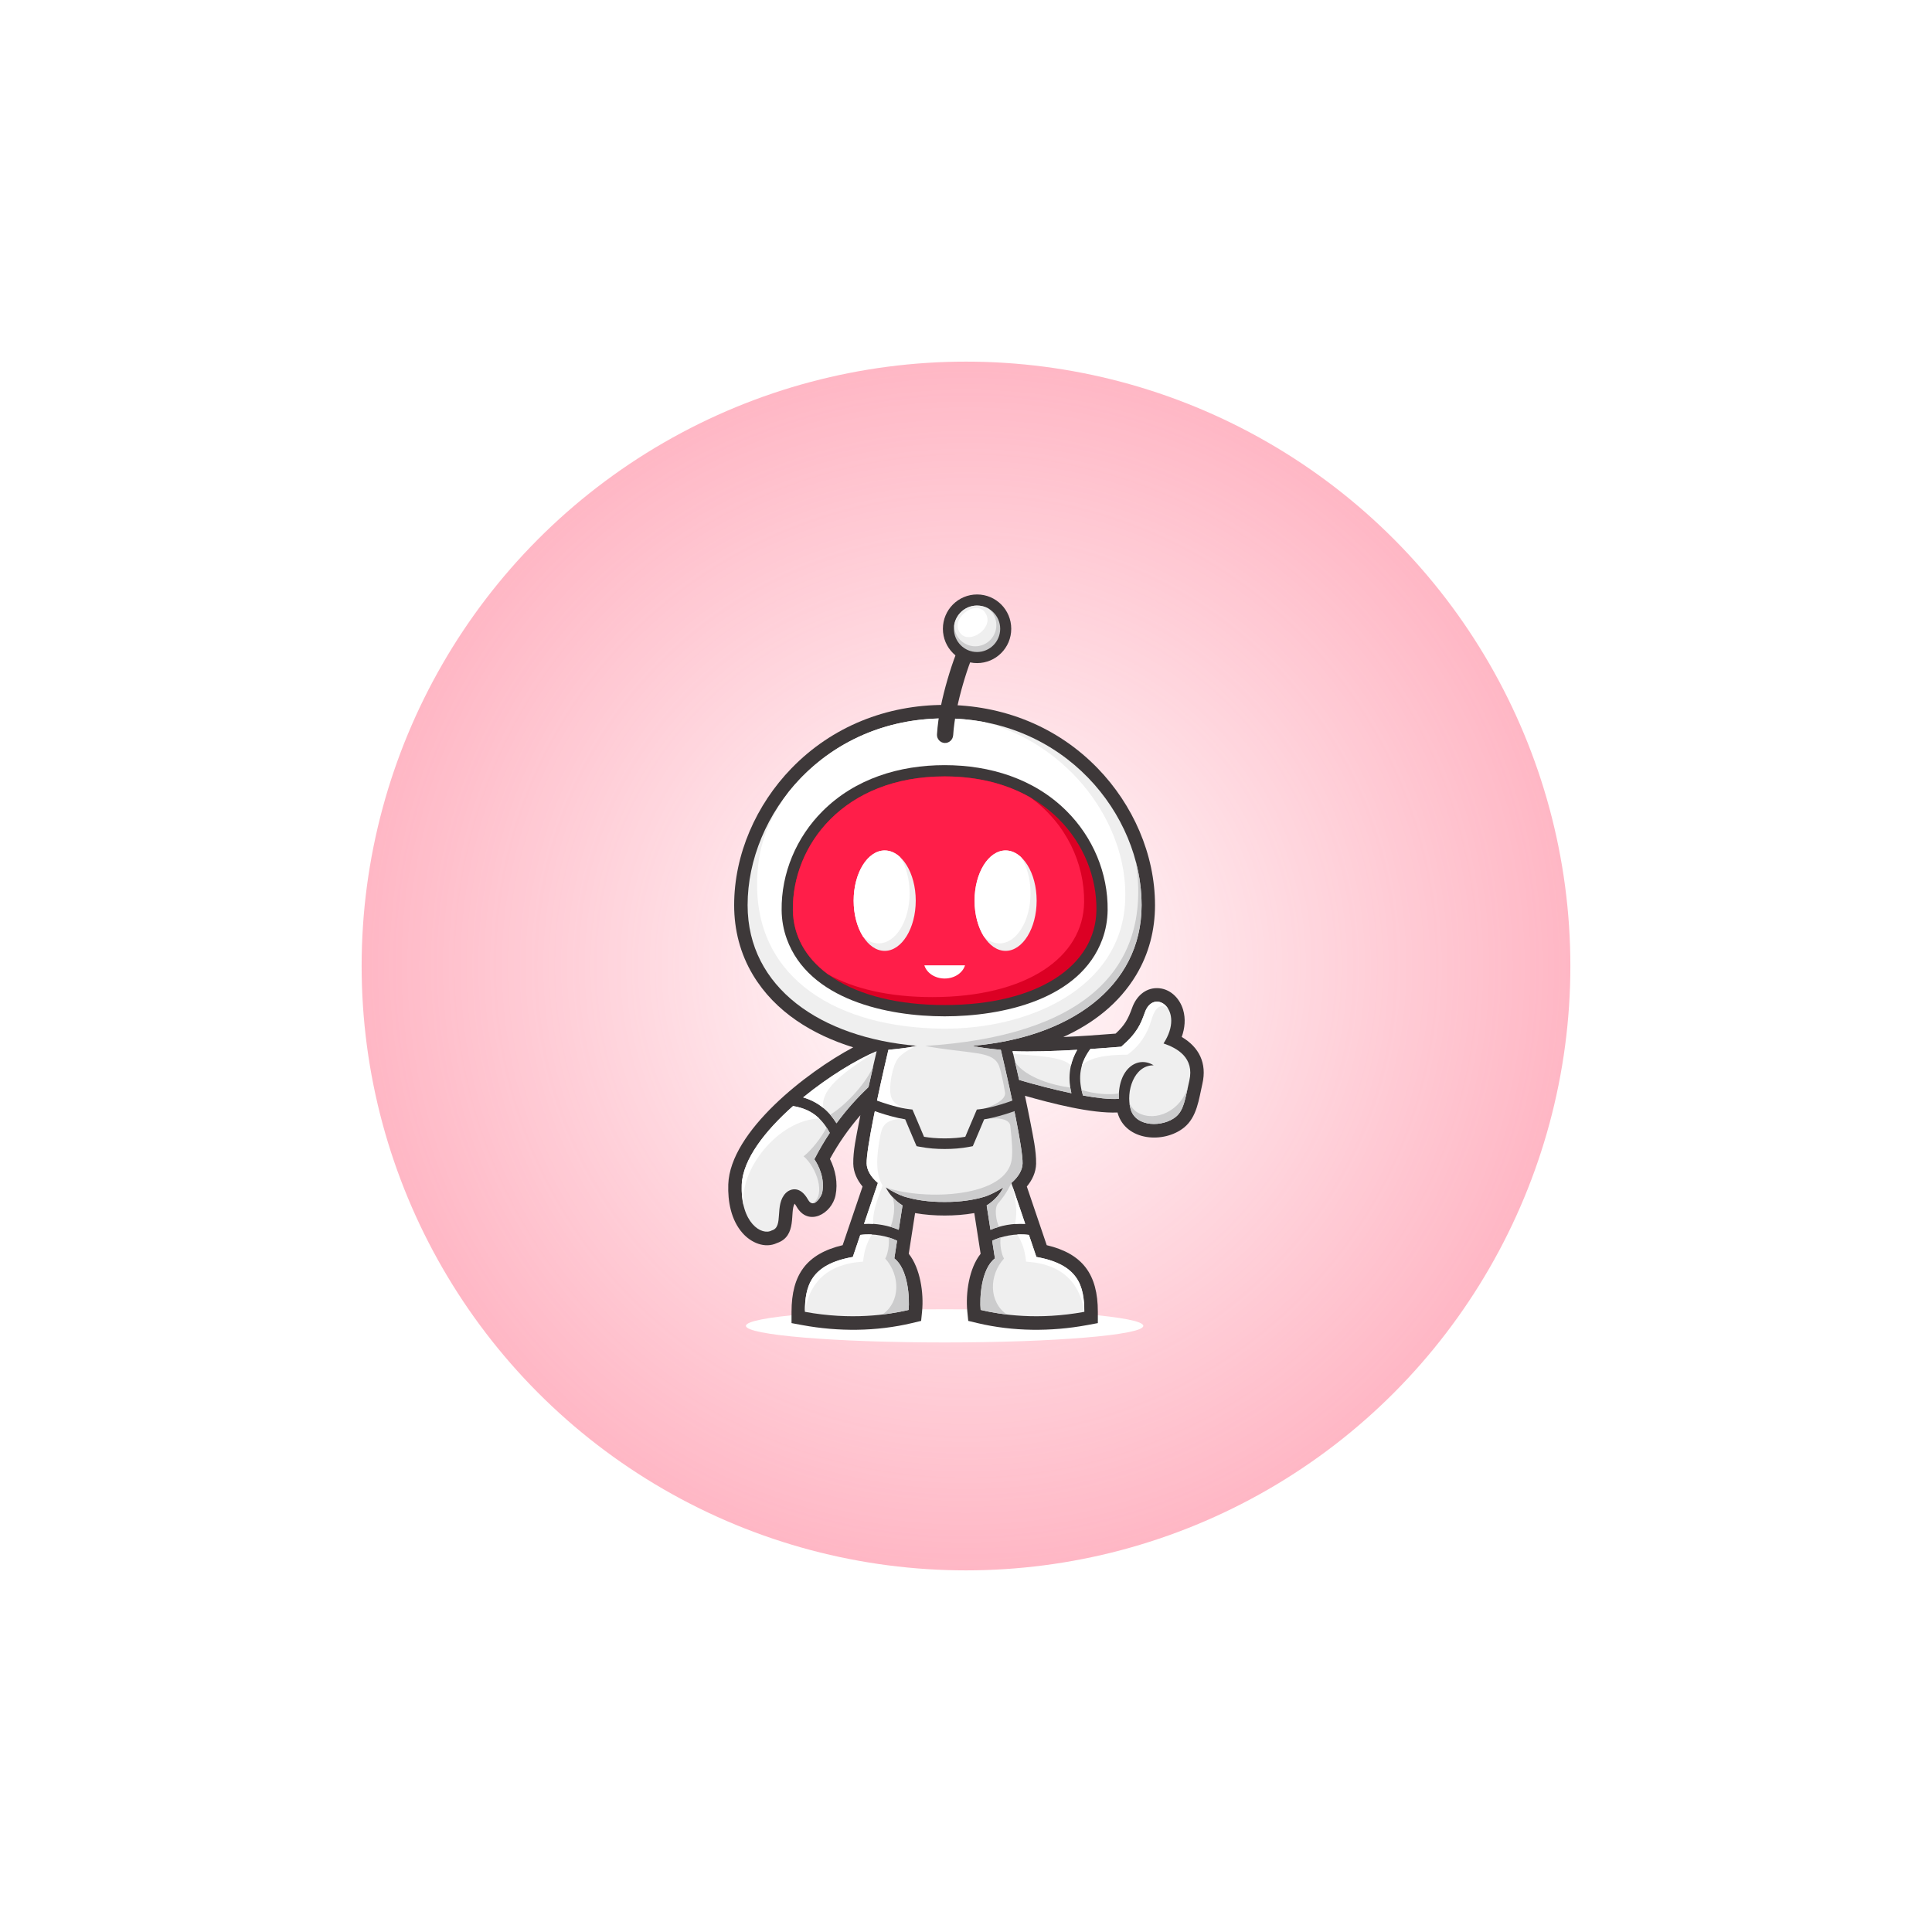
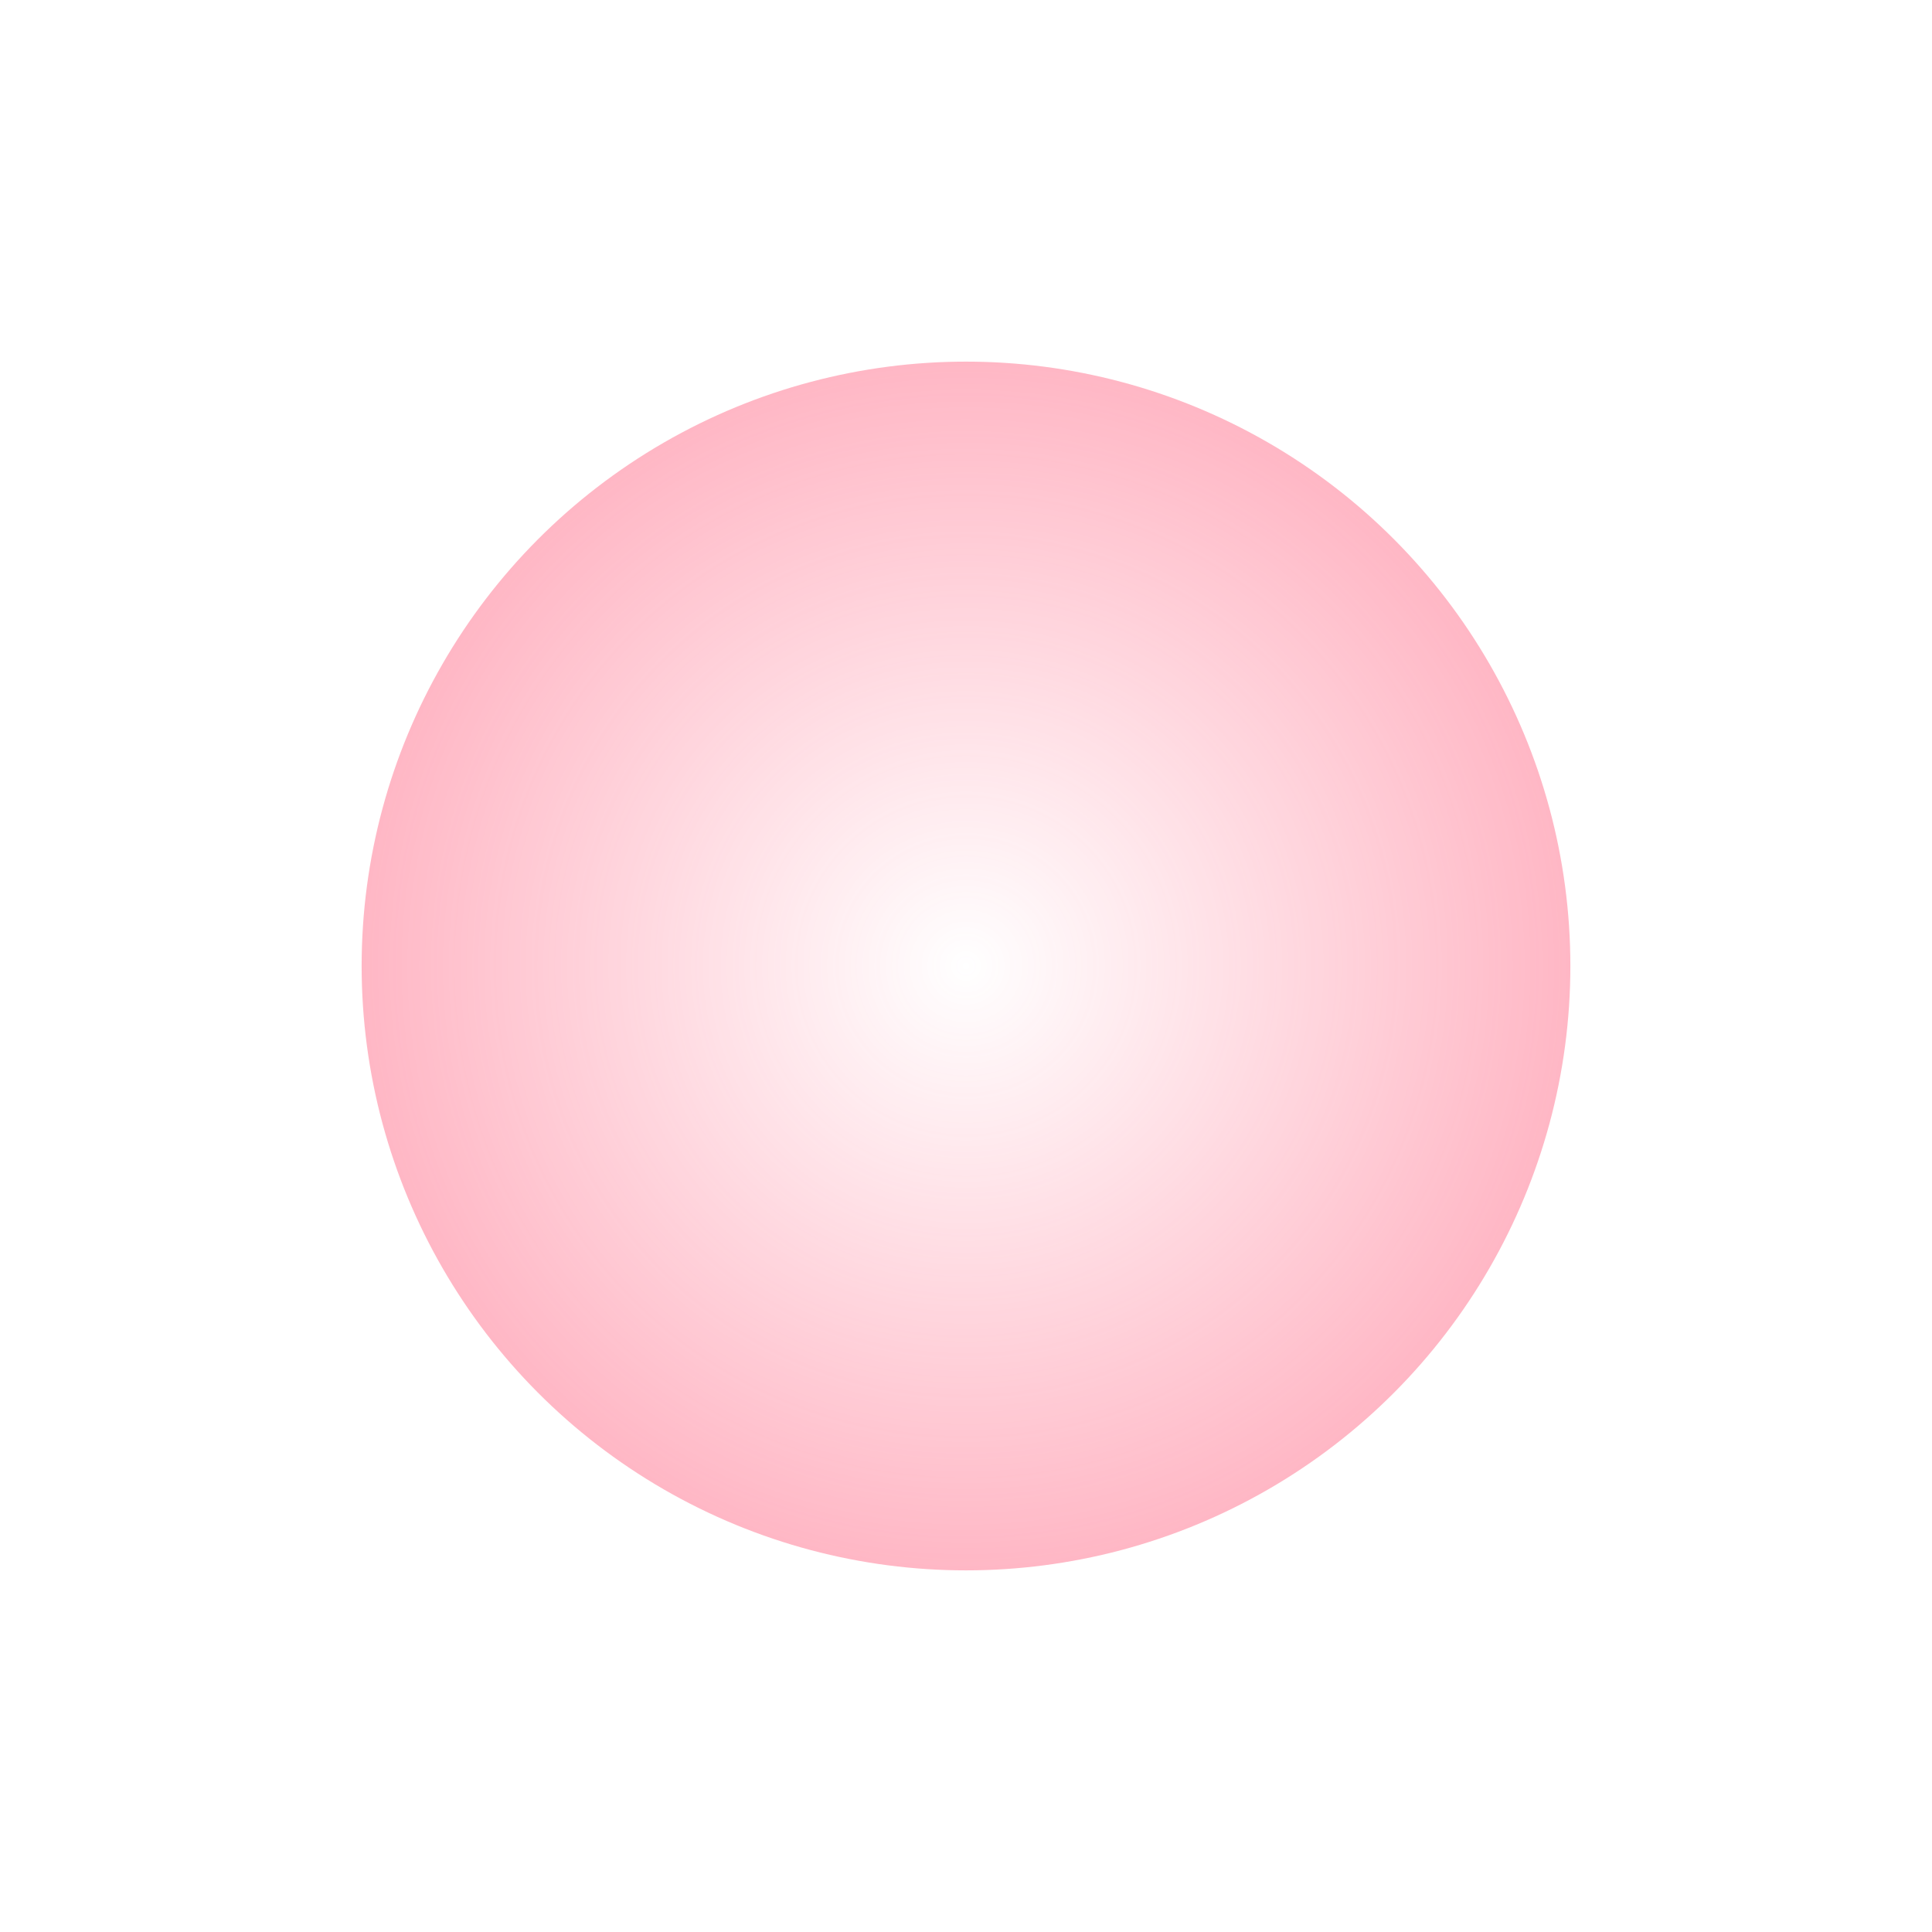
<svg xmlns="http://www.w3.org/2000/svg" width="390" height="390" viewBox="0 0 390 390" fill="none">
  <g filter="url(#filter0_f_1775_163207)">
    <circle cx="195" cy="195" r="122" fill="url(#paint0_radial_1775_163207)" fill-opacity="0.4" />
  </g>
  <g clip-path="url(#clip0_1775_163207)">
    <path fill-rule="evenodd" clip-rule="evenodd" d="M190.686 264.293C212.837 264.293 230.793 265.797 230.793 267.643C230.793 269.489 212.837 270.993 190.686 270.993C168.535 270.993 150.578 269.489 150.578 267.643C150.578 265.797 168.535 264.293 190.686 264.293Z" fill="white" />
    <path fill-rule="evenodd" clip-rule="evenodd" d="M225.596 224.57C220.302 224.805 212.26 222.731 206.902 221.199C207.299 223.059 207.682 224.92 208.044 226.787C208.527 229.317 209.201 232.347 209.152 234.913C209.116 236.645 208.364 238.213 207.278 239.517L211.295 251.356C218.556 253.081 221.615 257.251 221.615 264.806V267.087L219.386 267.5C212.175 268.826 204.481 268.79 197.334 267.087L195.454 266.638L195.262 264.706C194.9 261.078 195.61 256.032 197.952 253.095L196.674 244.877C194.708 245.226 192.693 245.369 190.698 245.369C188.704 245.369 186.688 245.226 184.722 244.877L183.445 253.095C185.787 256.032 186.497 261.078 186.135 264.706L185.943 266.638L184.062 267.087C176.915 268.79 169.221 268.826 162.01 267.5L159.782 267.087V264.806C159.782 257.258 162.841 253.088 170.101 251.356L174.119 239.517C173.033 238.213 172.28 236.645 172.245 234.913C172.195 232.347 172.869 229.317 173.352 226.787C173.459 226.231 173.565 225.682 173.679 225.126C171.315 227.842 169.278 230.764 167.532 233.943C168.661 236.174 169.165 238.811 168.668 241.278C167.908 245.034 163.125 247.728 160.768 243.523C160.712 243.416 160.548 243.159 160.406 242.974C159.377 244.613 160.988 249.517 156.851 250.921C154.381 252.097 151.591 250.836 149.902 248.918C147.56 246.281 146.893 242.496 147.013 239.082C147.383 228.376 162.94 216.352 172.231 211.42C164.069 208.882 156.496 204.313 151.996 196.808C149.42 192.51 148.199 187.72 148.199 182.717C148.199 172.431 152.67 162.417 159.768 155.097C167.972 146.636 178.966 142.295 190.677 142.295C202.388 142.295 213.389 146.636 221.586 155.097C228.684 162.424 233.155 172.431 233.155 182.717C233.155 187.72 231.934 192.51 229.358 196.808C225.909 202.567 220.635 206.616 214.638 209.338C218.165 209.174 221.686 208.932 225.199 208.647C227.016 206.979 227.697 205.782 228.549 203.415C229.337 201.213 231.104 199.467 233.538 199.467C236.122 199.467 238.116 201.441 238.826 203.836C239.365 205.661 239.174 207.556 238.549 209.324C242.062 211.391 243.674 214.641 242.715 218.79C242.006 221.869 241.644 225.49 239.011 227.614C234.958 230.885 227.25 230.358 225.611 224.677C225.603 224.642 225.589 224.613 225.582 224.577L225.596 224.57Z" fill="#3D3839" />
    <path fill-rule="evenodd" clip-rule="evenodd" d="M190.688 145.018C214.905 145.018 230.448 164.391 230.448 182.709C230.448 199.437 215.6 209.495 196.302 211.113C197.764 211.476 199.808 211.711 202.03 211.918C204.209 221.141 206.48 231.94 206.423 234.862C206.395 236.145 205.621 237.549 204.152 238.804L206.948 247.05C205.699 246.979 204.443 247.072 203.258 247.278C202.065 247.492 200.93 247.834 199.943 248.255L199.177 243.337C200.901 242.246 202.023 240.807 202.541 239.695C201.192 240.536 199.879 241.199 198.893 241.526C196.636 242.225 193.882 242.653 190.681 242.631C187.473 242.653 184.726 242.225 182.469 241.526C181.483 241.199 180.17 240.536 178.821 239.695C179.339 240.799 180.461 242.246 182.185 243.337L181.419 248.255C180.432 247.834 179.297 247.492 178.104 247.278C176.919 247.065 175.663 246.972 174.414 247.05L177.21 238.804C175.734 237.549 174.96 236.145 174.939 234.862C174.882 231.947 177.16 221.141 179.332 211.918C181.554 211.711 183.605 211.476 185.06 211.113C165.762 209.487 150.914 199.43 150.914 182.709C150.914 164.391 166.465 145.018 190.674 145.018H190.688ZM207.708 249.281L209.212 253.729C217.701 255.233 218.886 259.588 218.886 264.813C209.574 266.523 202.08 265.411 197.956 264.428C197.722 262.104 198.034 256.167 200.837 254.028L200.284 250.457C201.221 250.001 202.378 249.623 203.627 249.403C204.94 249.167 206.345 249.103 207.708 249.281ZM181.085 250.457L180.532 254.028C183.335 256.16 183.647 262.104 183.413 264.428C179.29 265.411 171.795 266.523 162.483 264.813C162.483 259.588 163.661 255.233 172.157 253.729L173.661 249.281C175.024 249.103 176.429 249.167 177.742 249.403C178.992 249.623 180.148 250.001 181.085 250.457Z" fill="#EFEFEF" />
    <path fill-rule="evenodd" clip-rule="evenodd" d="M204.367 239.439L206.951 247.051C206.262 247.009 205.574 247.023 204.892 247.073C205.446 244.492 205.041 242.575 204.367 239.439Z" fill="white" />
    <path fill-rule="evenodd" clip-rule="evenodd" d="M176.011 249.196C175.046 250.729 174.457 252.325 174.23 254.67C171.1 254.913 163.846 255.782 162.477 264.813C162.477 259.589 163.655 255.234 172.15 253.73L173.655 249.282C174.436 249.175 175.224 249.154 176.011 249.196Z" fill="white" />
    <path fill-rule="evenodd" clip-rule="evenodd" d="M176.274 247.05C175.664 247.008 175.039 247.008 174.422 247.043L177.218 238.797C175.742 237.542 174.968 236.138 174.947 234.855C174.89 231.94 177.169 221.134 179.34 211.911C181.562 211.704 183.613 211.469 185.068 211.105C184.025 211.576 181.959 212.588 181.129 213.857C180.27 215.175 179.638 218.083 179.702 220.165C179.773 222.346 180.838 223.044 182.797 223.778C183.982 224.22 183.358 225.981 182.712 225.938C178.652 225.667 178.063 227.499 177.751 229.039C176.785 233.779 176.821 237.114 178.148 239.295C177.786 240.628 176.068 244.05 176.267 247.043L176.274 247.05Z" fill="white" />
    <path fill-rule="evenodd" clip-rule="evenodd" d="M180.057 241.526C180.617 242.161 181.327 242.788 182.186 243.33L181.419 248.248C180.901 248.027 180.348 247.827 179.766 247.663C180.326 246.302 180.944 243.266 180.057 241.526Z" fill="#CCCCCD" />
    <path fill-rule="evenodd" clip-rule="evenodd" d="M202.007 249.781C201.765 251.199 202.177 253.259 202.674 254.05C199.586 257.457 199.601 262.86 203.256 265.348C201.141 265.098 199.359 264.749 197.961 264.421C197.727 262.097 198.039 256.16 200.843 254.022L200.289 250.451C200.807 250.201 201.389 249.973 202.014 249.781H202.007Z" fill="#CCCCCD" />
    <path fill-rule="evenodd" clip-rule="evenodd" d="M229.332 174.106C230.07 176.95 230.446 179.837 230.446 182.71C230.446 199.438 215.599 209.495 196.301 211.113C197.763 211.477 199.807 211.712 202.028 211.919C204.207 221.142 206.478 231.94 206.422 234.863C206.393 236.146 205.62 237.55 204.15 238.804C203.214 240.836 202.177 242.105 201.475 242.917C200.616 243.922 201.12 246.652 201.68 247.643C201.063 247.821 200.481 248.028 199.934 248.256L199.168 243.338C200.893 242.247 202.014 240.807 202.532 239.695C201.184 240.536 199.871 241.199 198.884 241.527C196.627 242.226 193.873 242.653 190.672 242.632C187.464 242.653 184.718 242.226 182.461 241.527C181.474 241.199 180.161 240.536 178.812 239.695C186.52 242.39 203.327 241.819 204.243 233.929C204.406 232.489 204.307 230.273 203.937 227.229C203.859 226.573 203.086 225.419 199.218 225.853C198.472 225.939 198.423 225.162 198.373 224.841C198.33 224.578 197.954 224.022 198.771 223.758C201.56 222.838 203.128 221.634 202.866 220.458C202.546 218.605 202.475 218.277 202.085 216.623C201.588 214.499 201.198 213.223 197.174 212.603C194.221 212.147 190.53 211.869 186.762 211.135C218.019 209.153 232.597 196.224 229.318 174.106H229.332Z" fill="#CCCCCD" />
    <path fill-rule="evenodd" clip-rule="evenodd" d="M190.687 145.018C193.377 145.018 195.967 145.26 198.43 145.709C215.776 150.093 227.771 166.28 227.139 181.747C226.408 199.702 207.437 207.792 190.346 207.649C169.288 207.471 152.694 197.784 152.829 178.383C152.879 171.333 154.809 165.76 159.167 159.908C166.073 151.212 176.989 145.018 190.687 145.018Z" fill="white" />
-     <path fill-rule="evenodd" clip-rule="evenodd" d="M190.687 205.161C179.203 205.161 163.305 201.868 158.827 189.545C158.152 187.684 157.805 185.731 157.783 183.75C157.691 176.252 160.764 169.017 166.045 163.742C172.617 157.171 181.567 154.455 190.687 154.455C199.807 154.455 208.757 157.171 215.329 163.742C220.61 169.017 223.69 176.244 223.591 183.75C223.562 185.731 223.222 187.684 222.547 189.545C218.069 201.868 202.171 205.161 190.687 205.161Z" fill="#3D3839" />
+     <path fill-rule="evenodd" clip-rule="evenodd" d="M190.687 205.161C179.203 205.161 163.305 201.868 158.827 189.545C158.152 187.684 157.805 185.731 157.783 183.75C157.691 176.252 160.764 169.017 166.045 163.742C199.807 154.455 208.757 157.171 215.329 163.742C220.61 169.017 223.69 176.244 223.591 183.75C223.562 185.731 223.222 187.684 222.547 189.545C218.069 201.868 202.171 205.161 190.687 205.161Z" fill="#3D3839" />
    <path fill-rule="evenodd" clip-rule="evenodd" d="M190.688 202.881C171.738 202.881 160.191 194.891 160.049 183.714C159.886 170.728 170.255 156.729 190.688 156.729C211.122 156.729 221.491 170.728 221.328 183.714C221.186 194.891 209.639 202.881 190.688 202.881Z" fill="#DC0024" />
    <path fill-rule="evenodd" clip-rule="evenodd" d="M167.097 196.644C162.597 193.315 160.12 188.853 160.049 183.714C159.886 170.728 170.255 156.729 190.688 156.729C197.623 156.729 203.4 158.347 207.999 160.984C215.295 166.266 218.943 174.37 218.844 182.111C218.702 193.287 207.154 201.277 188.204 201.277C179.46 201.277 172.292 199.574 167.089 196.644H167.097Z" fill="#FF1E49" />
    <path fill-rule="evenodd" clip-rule="evenodd" d="M220.107 211.754C222.449 211.597 224.614 211.433 226.338 211.291C229.589 208.482 230.27 206.708 231.122 204.334C232.918 199.345 239.355 203.75 234.876 210.635C237.637 211.569 241.151 213.515 240.079 218.162C239.22 221.897 238.993 224.121 237.325 225.475C234.791 227.52 229.312 227.627 228.24 223.907C227.218 220.364 228.893 215.011 232.882 215.047C229.653 213.037 225.664 215.71 225.848 221.818C224.067 221.947 221.491 221.661 218.616 221.141C218.162 219.651 217.928 218.148 218.091 216.622C218.261 215.054 218.865 213.443 220.107 211.754Z" fill="#EFEFEF" />
    <path fill-rule="evenodd" clip-rule="evenodd" d="M220.099 211.755C222.441 211.598 224.606 211.434 226.331 211.292C229.581 208.484 230.262 206.709 231.114 204.335C232.136 201.498 234.649 201.698 235.813 203.658C235.11 202.974 233.478 202.225 232.427 205.896C231.654 208.605 230.078 211.149 227.58 212.903C226.295 212.903 220.12 212.874 218.367 215.169C218.679 214.057 219.24 212.924 220.099 211.748V211.755Z" fill="white" />
    <path fill-rule="evenodd" clip-rule="evenodd" d="M239.803 219.382C239.15 222.397 238.802 224.279 237.319 225.476C234.785 227.522 229.306 227.629 228.234 223.908C228.128 223.537 228.049 223.145 228 222.746C228.44 223.573 228.986 224.222 229.696 224.606C233.316 226.595 238.39 224.2 239.803 219.382ZM225.849 220.722C225.828 221.071 225.828 221.435 225.835 221.812C224.054 221.941 221.477 221.656 218.603 221.135C218.489 220.757 218.39 220.387 218.305 220.009C221.037 220.879 223.947 221.05 225.849 220.722Z" fill="#CCCCCD" />
    <path fill-rule="evenodd" clip-rule="evenodd" d="M204.391 212.19C208.053 212.354 212.922 212.176 217.45 211.919C216.584 213.437 216.123 214.927 215.967 216.388C215.803 217.856 215.945 219.282 216.279 220.686C212.73 219.945 208.947 218.947 205.732 218.006C205.498 216.972 205.264 215.946 205.029 214.913C204.816 214.007 204.611 213.095 204.398 212.19H204.391Z" fill="#EFEFEF" />
    <path fill-rule="evenodd" clip-rule="evenodd" d="M204.391 212.19C208.053 212.354 212.922 212.176 217.45 211.919C216.825 213.017 216.414 214.093 216.172 215.155C214.838 213.209 208.145 213.066 204.525 212.739L204.398 212.19H204.391Z" fill="white" />
    <path fill-rule="evenodd" clip-rule="evenodd" d="M216.049 219.53C216.113 219.915 216.184 220.3 216.276 220.685C212.728 219.944 208.945 218.946 205.73 218.005C205.495 216.971 205.261 215.945 205.027 214.911L204.906 214.391C207.057 217.556 212.699 219.138 216.049 219.523V219.53Z" fill="#CCCCCD" />
    <path fill-rule="evenodd" clip-rule="evenodd" d="M160.086 223.267C154.451 228.263 149.908 234.065 149.731 239.176C149.461 246.916 153.805 249.511 155.799 248.377C158.276 247.693 156.239 243.203 158.645 240.808C159.326 240.131 161.385 239.083 163.117 242.176C164.231 244.172 165.821 241.513 165.977 240.729C166.523 238 165.345 235.391 164.387 234.008C165.374 232.084 166.417 230.316 167.503 228.684C166.772 227.337 165.885 226.139 164.713 225.205C163.535 224.264 162.038 223.58 160.079 223.267H160.086Z" fill="#EFEFEF" />
    <path fill-rule="evenodd" clip-rule="evenodd" d="M164.05 242.909C164.965 242.924 165.86 241.32 165.98 240.735C166.527 238.006 165.349 235.397 164.391 234.014C165.377 232.09 166.42 230.322 167.506 228.69C167.301 228.312 167.088 227.948 166.853 227.599C165.846 229.581 163.872 232.132 162.219 233.415C164.831 235.632 166.79 241.22 164.043 242.917L164.05 242.909Z" fill="#CCCCCD" />
    <path fill-rule="evenodd" clip-rule="evenodd" d="M160.085 223.267C154.45 228.263 149.908 234.065 149.73 239.176C149.674 240.836 149.83 242.262 150.128 243.459C149.12 236.118 157.105 226.096 165.366 225.776C165.16 225.576 164.947 225.391 164.72 225.212C163.542 224.272 162.044 223.587 160.085 223.274V223.267Z" fill="white" />
    <path fill-rule="evenodd" clip-rule="evenodd" d="M176.973 212.197C172.949 213.879 167.264 217.329 162.125 221.527C163.672 221.983 164.957 222.667 166.036 223.53C167.185 224.442 168.094 225.54 168.853 226.751C170.89 223.964 173.069 221.577 175.312 219.438C175.646 217.927 175.986 216.423 176.334 214.912C176.54 214.007 176.753 213.095 176.966 212.189L176.973 212.197Z" fill="#EFEFEF" />
    <path fill-rule="evenodd" clip-rule="evenodd" d="M167.594 225.02C168.062 225.561 168.481 226.146 168.864 226.752C170.901 223.965 173.08 221.577 175.323 219.439C175.635 218.035 175.955 216.63 176.274 215.233C175.053 218.256 171.157 222.817 167.594 225.02Z" fill="#CCCCCD" />
    <path fill-rule="evenodd" clip-rule="evenodd" d="M176.973 212.196C172.949 213.878 167.264 217.328 162.125 221.526C163.672 221.983 164.957 222.667 166.036 223.529L166.227 223.686C165.369 219.552 171.756 215.511 176.973 212.196Z" fill="white" />
    <path fill-rule="evenodd" clip-rule="evenodd" d="M192.402 148.44C192.345 149.338 191.571 150.029 190.677 149.979C189.783 149.929 189.087 149.145 189.144 148.247C189.364 144.591 190.237 140.706 191.259 137.192C192.238 133.821 193.566 130.043 195.319 126.985C195.766 126.201 196.767 125.93 197.547 126.379C198.328 126.828 198.598 127.833 198.151 128.617C196.532 131.44 195.297 134.983 194.396 138.104C193.445 141.383 192.622 145.033 192.409 148.44H192.402Z" fill="#3D3839" />
    <path fill-rule="evenodd" clip-rule="evenodd" d="M197.235 120C201.046 120 204.133 123.101 204.133 126.928C204.133 130.756 201.046 133.856 197.235 133.856C193.423 133.856 190.336 130.756 190.336 126.928C190.336 123.101 193.423 120 197.235 120Z" fill="#3D3839" />
    <path fill-rule="evenodd" clip-rule="evenodd" d="M197.233 122.238C199.809 122.238 201.903 124.341 201.903 126.928C201.903 129.516 199.809 131.618 197.233 131.618C194.656 131.618 192.562 129.516 192.562 126.928C192.562 124.341 194.649 122.238 197.233 122.238Z" fill="#CCCCCD" />
    <path fill-rule="evenodd" clip-rule="evenodd" d="M197.23 122.238C198.06 122.238 198.848 122.459 199.522 122.844C200.502 123.628 201.126 124.833 201.126 126.187C201.126 128.546 199.217 130.464 196.868 130.464C194.519 130.464 192.624 128.561 192.609 126.208C192.957 123.963 194.888 122.238 197.223 122.238H197.23Z" fill="#EFEFEF" />
    <path fill-rule="evenodd" clip-rule="evenodd" d="M199.115 124.106C200.541 127.192 194.835 130.642 193.472 127.15C192.337 124.234 197.575 120.763 199.115 124.106Z" fill="white" />
    <path fill-rule="evenodd" clip-rule="evenodd" d="M179.359 249.781C179.601 251.199 179.189 253.259 178.692 254.05C181.779 257.457 181.765 262.86 178.117 265.348C180.232 265.098 182.014 264.749 183.412 264.421C183.646 262.097 183.334 256.16 180.53 254.022L181.084 250.451C180.566 250.201 179.984 249.973 179.359 249.781Z" fill="#CCCCCD" />
    <path fill-rule="evenodd" clip-rule="evenodd" d="M205.344 249.196C206.309 250.729 206.898 252.325 207.125 254.67C210.255 254.913 217.509 255.782 218.879 264.813C218.879 259.589 217.7 255.234 209.205 253.73L207.7 249.282C206.919 249.175 206.132 249.154 205.344 249.196Z" fill="white" />
    <path fill-rule="evenodd" clip-rule="evenodd" d="M176.112 221.833C177.595 222.404 179.007 222.867 180.25 223.209C181.548 223.566 182.698 223.808 183.578 223.908L184.189 223.979L184.437 224.549C184.941 225.711 185.275 226.502 185.601 227.286L186.524 229.474C187.155 229.581 187.773 229.653 188.383 229.71C189.164 229.774 189.938 229.802 190.69 229.802C191.442 229.802 192.209 229.774 192.997 229.71C193.607 229.66 194.231 229.581 194.856 229.474L195.779 227.286C196.112 226.495 196.439 225.704 196.943 224.549L197.191 223.979L197.809 223.908C198.689 223.808 199.838 223.573 201.137 223.209C202.379 222.867 203.792 222.404 205.275 221.833L206.035 223.844C204.53 224.421 203.046 224.906 201.698 225.276C200.562 225.59 199.533 225.818 198.667 225.953L197.759 228.113C197.432 228.904 197.099 229.695 196.595 230.85L196.368 231.37L195.814 231.477C194.906 231.655 194.026 231.769 193.174 231.841C192.322 231.912 191.492 231.941 190.697 231.941C189.902 231.941 189.072 231.912 188.22 231.841C187.368 231.769 186.495 231.648 185.58 231.477L185.026 231.37L184.799 230.85C184.295 229.688 183.961 228.897 183.635 228.113L182.727 225.953C181.861 225.818 180.832 225.59 179.696 225.276C178.347 224.906 176.864 224.421 175.359 223.844L176.119 221.833H176.112Z" fill="#3D3839" />
    <path fill-rule="evenodd" clip-rule="evenodd" d="M194.798 194.869C194.337 196.394 192.676 197.527 190.696 197.527C188.716 197.527 187.055 196.394 186.594 194.869H194.805H194.798Z" fill="white" />
    <path fill-rule="evenodd" clip-rule="evenodd" d="M178.587 191.947C182.037 191.947 184.854 187.392 184.854 181.811C184.854 176.23 182.037 171.676 178.587 171.676C175.138 171.676 172.32 176.23 172.32 181.811C172.32 187.392 175.138 191.947 178.587 191.947Z" fill="#EFEFEF" />
    <path fill-rule="evenodd" clip-rule="evenodd" d="M202.994 191.947C206.443 191.947 209.261 187.392 209.261 181.811C209.261 176.23 206.443 171.676 202.994 171.676C199.544 171.676 196.727 176.23 196.727 181.811C196.727 187.392 199.544 191.947 202.994 191.947Z" fill="#EFEFEF" />
-     <path fill-rule="evenodd" clip-rule="evenodd" d="M178.587 171.676C179.723 171.676 180.788 172.168 181.71 173.023C182.888 174.862 183.619 177.442 183.619 180.3C183.619 185.896 180.816 190.436 177.352 190.436C176.217 190.436 175.152 189.944 174.23 189.089C173.051 187.25 172.32 184.67 172.32 181.811C172.32 176.216 175.124 171.676 178.587 171.676Z" fill="white" />
    <path fill-rule="evenodd" clip-rule="evenodd" d="M202.994 171.676C204.129 171.676 205.194 172.168 206.116 173.023C207.295 174.862 208.026 177.442 208.026 180.3C208.026 185.896 205.222 190.436 201.759 190.436C200.623 190.436 199.558 189.944 198.636 189.089C197.458 187.25 196.727 184.67 196.727 181.811C196.727 176.216 199.53 171.676 202.994 171.676Z" fill="white" />
  </g>
  <defs>
    <filter id="filter0_f_1775_163207" x="0" y="0" width="390" height="390" filterUnits="userSpaceOnUse" color-interpolation-filters="sRGB">
      <feGaussianBlur stdDeviation="36.5" />
    </filter>
    <radialGradient id="paint0_radial_1775_163207" cx="0" cy="0" r="1" gradientUnits="userSpaceOnUse" gradientTransform="translate(195 195) rotate(90) scale(122)">
      <stop stop-color="#FF4B6E" stop-opacity="0" />
      <stop offset="1" stop-color="#FF4B6E" />
    </radialGradient>
    <clipPath id="clip0_1775_163207">
-       <rect width="96" height="151" fill="white" transform="translate(147 120)" />
-     </clipPath>
+       </clipPath>
  </defs>
</svg>